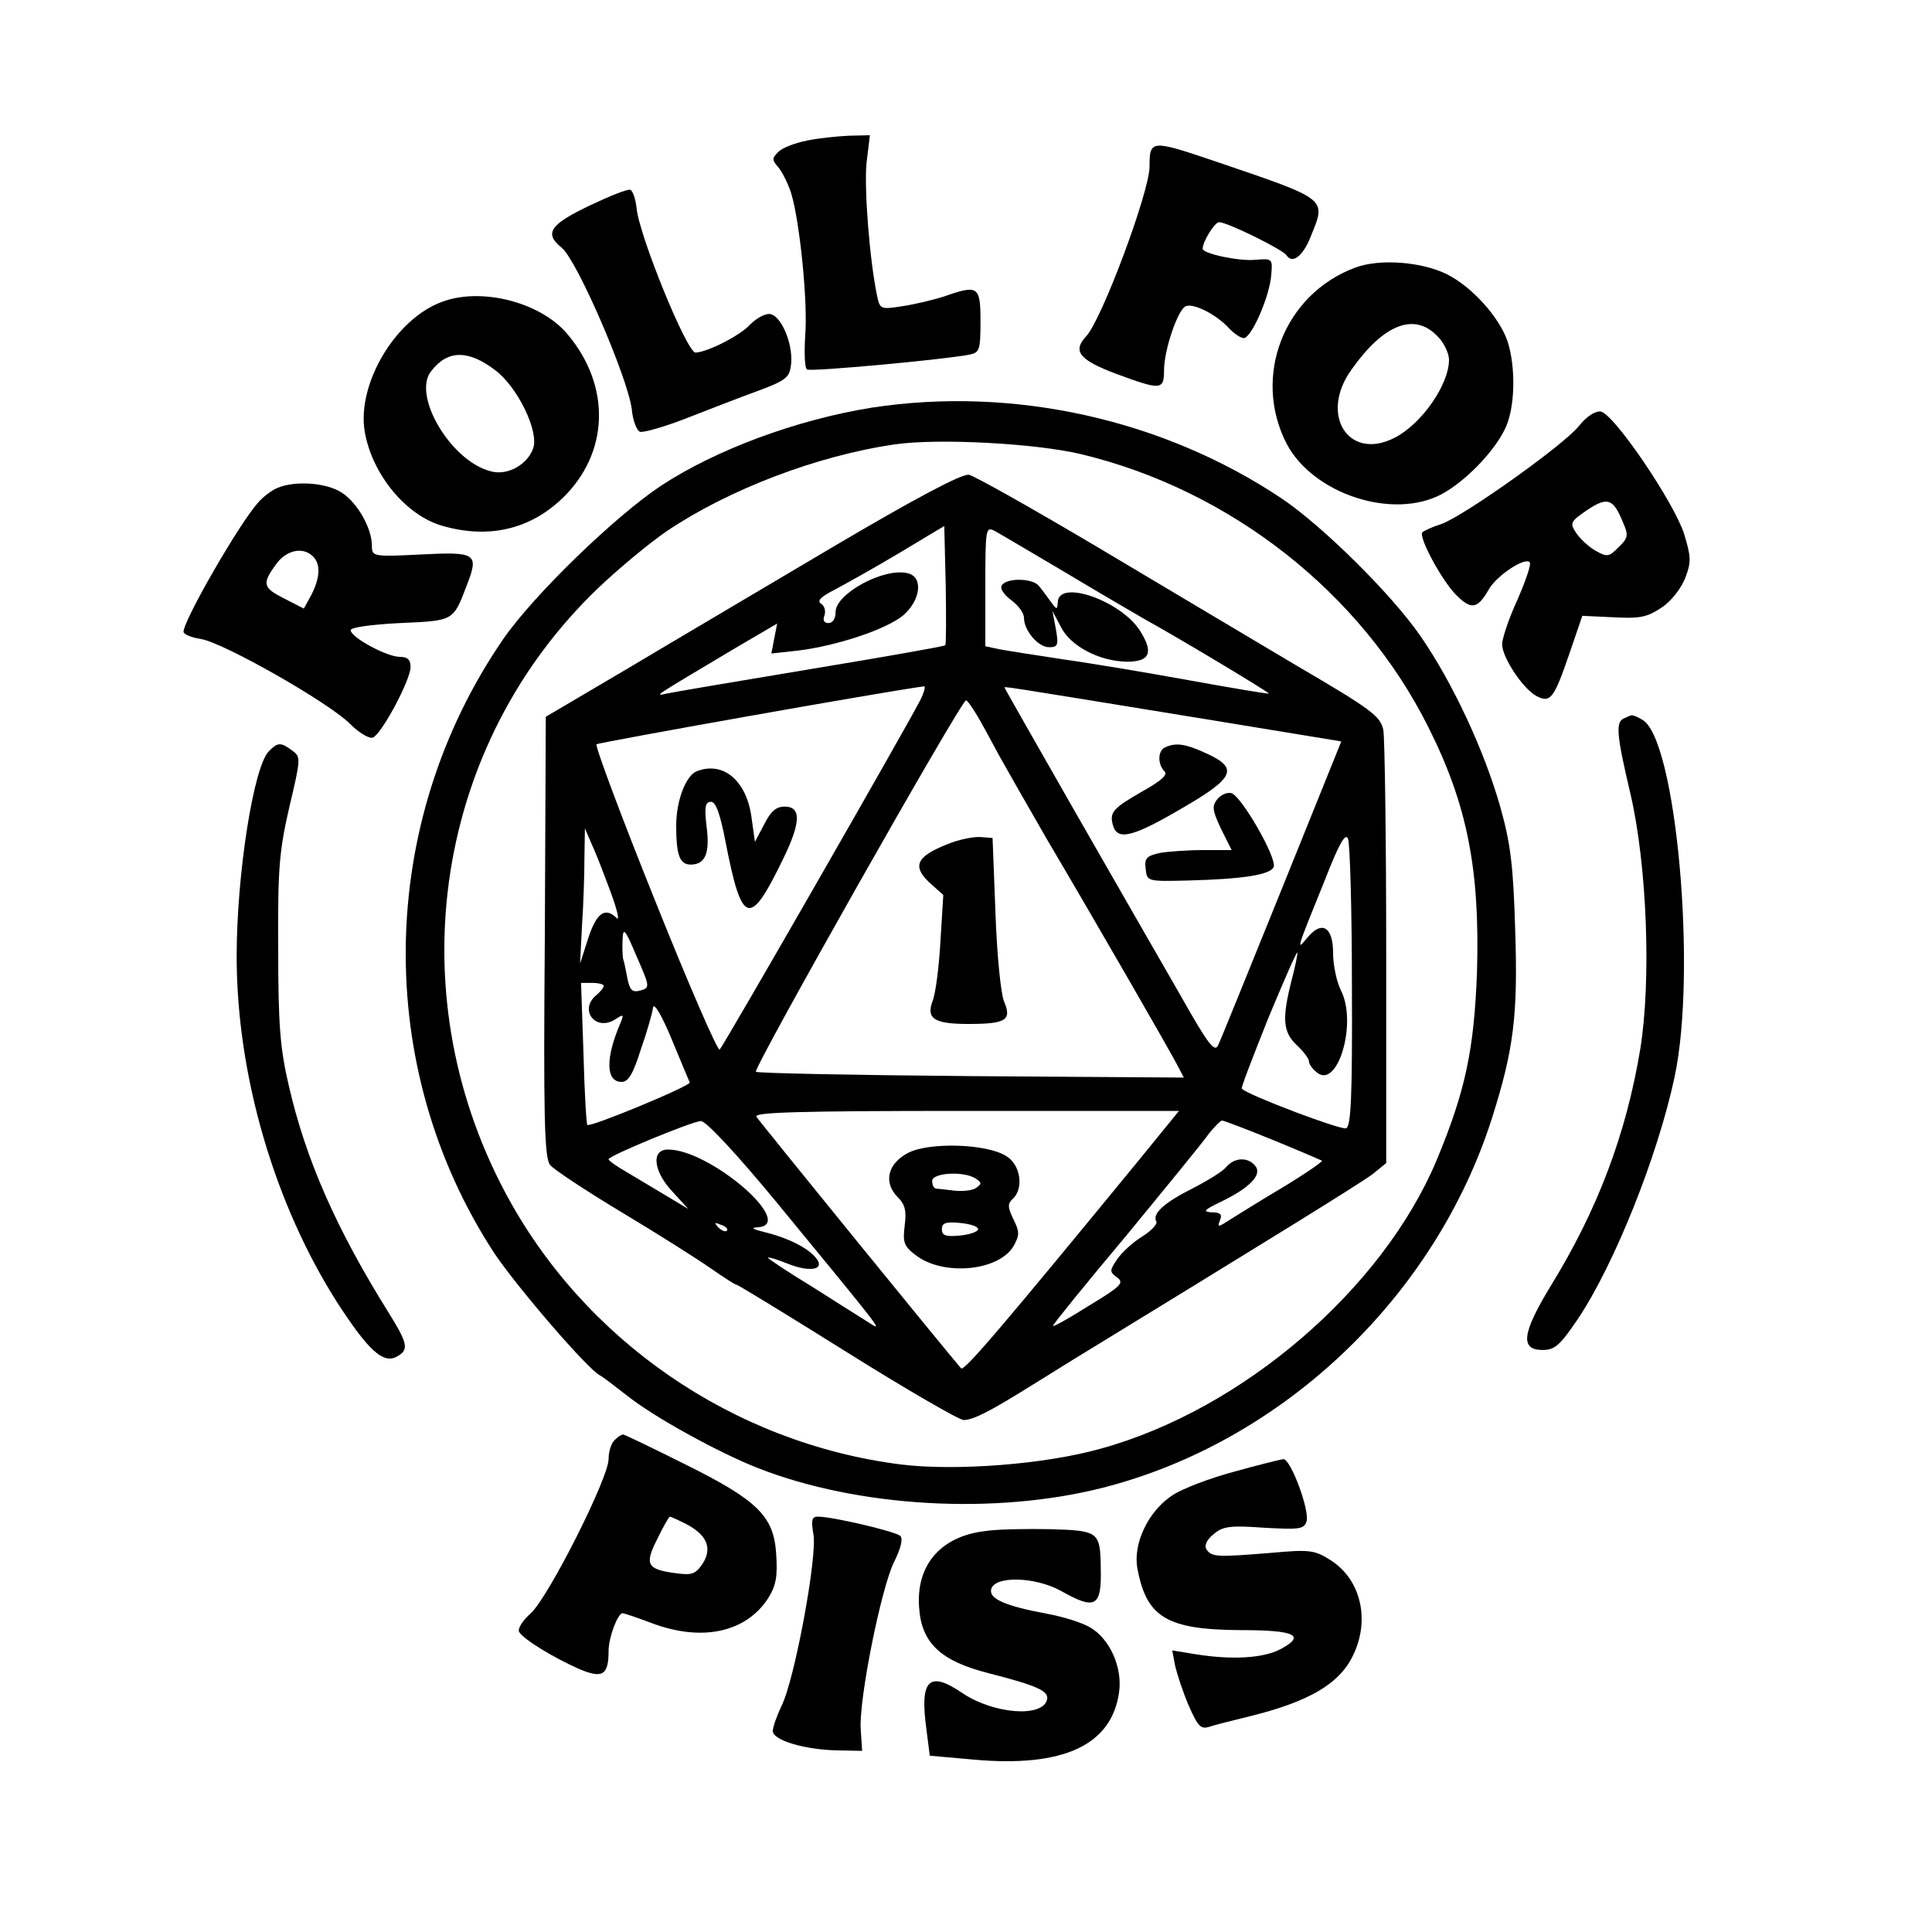
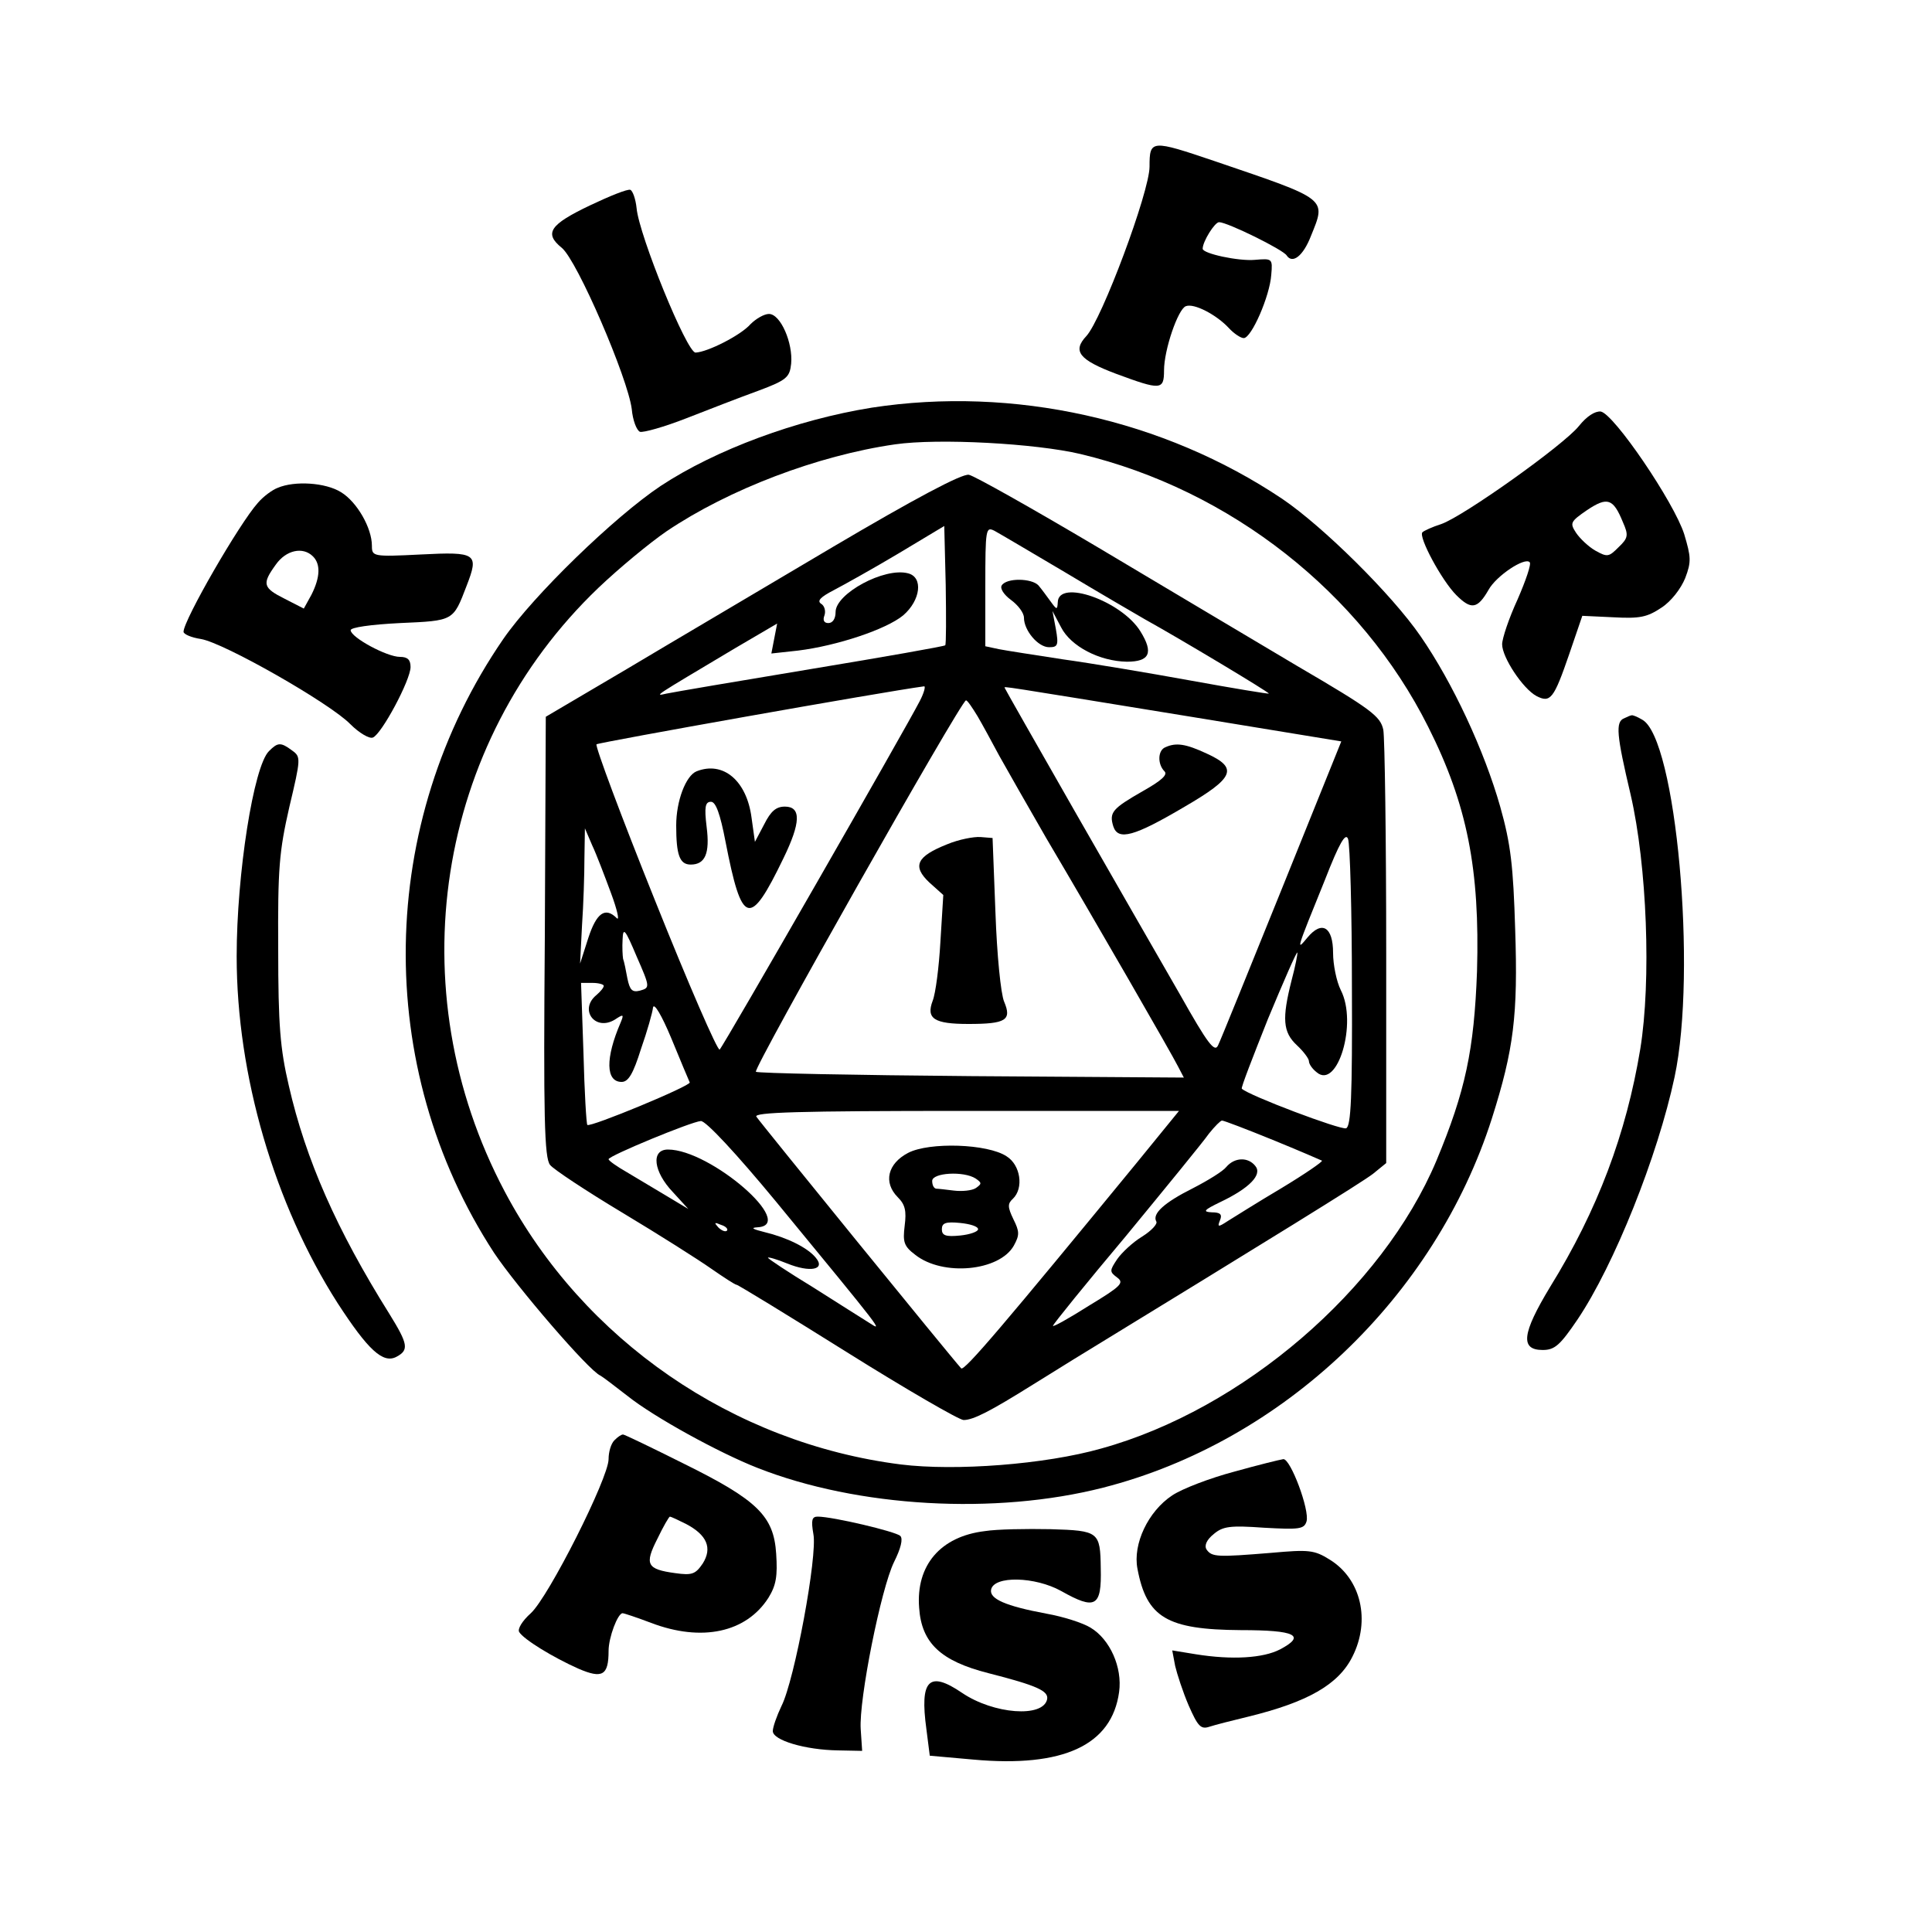
<svg xmlns="http://www.w3.org/2000/svg" version="1.0" width="400" height="400" viewBox="0 0 400 400" preserveAspectRatio="xMidYMid meet">
  <g transform="translate(0,400) scale(0.1,-0.1)" fill="#000000" stroke="none">
-     <path d="M1671 3709 c-25 -5 -52 -15 -60 -24 -13 -13 -13 -16 1 -32 8 -10 20 -34 26 -53 18 -59 35 -228 29 -296 -2 -35 -1 -67 4 -69 8 -5 289 21 337 31 20 4 22 10 22 69 0 73 -5 76 -76 51 -22 -7 -60 -16 -86 -20 -45 -7 -46 -6 -52 21 -16 77 -27 224 -22 275 l7 58 -43 -1 c-24 -1 -63 -5 -87 -10z" />
    <path d="M2380 3655 c0 -52 -99 -317 -131 -351 -29 -31 -15 -49 62 -78 92 -34 99 -34 99 7 0 43 29 127 45 133 17 7 64 -18 89 -45 11 -12 25 -21 31 -21 16 0 54 87 57 131 3 34 2 34 -34 31 -34 -3 -108 13 -108 23 0 15 25 55 34 55 17 0 133 -57 140 -69 12 -18 34 -1 50 40 32 79 37 75 -198 155 -133 45 -136 45 -136 -11z" />
    <path d="M1222 3575 c-84 -40 -96 -58 -59 -88 32 -26 137 -270 145 -334 2 -23 10 -44 17 -47 7 -2 50 10 96 28 46 18 113 44 149 57 59 22 65 28 68 56 4 43 -22 103 -46 103 -10 0 -27 -10 -38 -21 -20 -23 -89 -58 -114 -59 -18 0 -117 243 -122 299 -2 19 -8 36 -13 38 -6 2 -43 -13 -83 -32z" />
-     <path d="M2806 3446 c-148 -55 -214 -226 -142 -365 55 -104 220 -158 321 -104 48 26 106 85 130 133 22 42 24 129 6 184 -17 49 -73 112 -125 138 -52 26 -139 33 -190 14z m169 -141 c14 -13 25 -36 25 -50 0 -51 -56 -132 -112 -161 -96 -50 -158 48 -89 142 66 93 129 117 176 69z" />
-     <path d="M915 3375 c-96 -35 -176 -169 -160 -268 15 -89 86 -175 162 -196 95 -27 180 -7 247 57 97 93 102 232 11 340 -55 66 -178 98 -260 67z m111 -142 c46 -35 90 -126 78 -161 -12 -34 -53 -57 -87 -48 -83 20 -165 158 -124 208 34 44 77 44 133 1z" />
    <path d="M1805 3156 c-156 -25 -323 -87 -437 -162 -96 -64 -264 -227 -326 -317 -262 -381 -270 -886 -19 -1271 46 -69 196 -244 220 -254 4 -2 29 -21 56 -42 55 -44 190 -118 269 -149 208 -82 493 -98 716 -41 372 95 687 395 805 765 45 142 54 213 48 391 -4 131 -9 176 -31 254 -33 116 -98 256 -165 353 -60 87 -202 227 -286 284 -246 165 -557 234 -850 189z m432 -96 c310 -74 581 -287 720 -565 81 -161 107 -295 101 -506 -6 -163 -24 -248 -84 -392 -112 -266 -401 -515 -694 -596 -116 -33 -302 -47 -415 -33 -347 44 -657 257 -820 565 -222 419 -143 928 194 1250 43 41 106 93 141 117 129 87 313 157 473 180 90 13 291 2 384 -20z" />
    <path d="M1725 2868 c-143 -85 -335 -198 -427 -253 l-168 -99 -2 -456 c-3 -372 -1 -458 11 -472 7 -9 75 -54 150 -99 75 -45 157 -97 184 -116 26 -18 49 -33 52 -33 3 0 106 -63 229 -140 123 -77 232 -140 241 -140 20 0 55 18 143 73 37 23 76 47 87 54 407 249 595 365 618 383 l27 22 0 433 c0 238 -3 447 -6 464 -6 28 -24 42 -178 132 -94 56 -281 167 -415 247 -135 80 -254 147 -265 149 -14 3 -115 -51 -281 -149z m232 -204 c-1 -2 -126 -24 -277 -49 -151 -25 -286 -48 -300 -51 -27 -6 -29 -8 142 94 l87 51 -6 -31 -6 -31 55 6 c81 10 183 44 218 73 36 31 42 79 10 87 -49 13 -150 -42 -150 -80 0 -14 -6 -23 -15 -23 -9 0 -12 6 -8 16 3 9 0 20 -7 24 -9 6 -1 14 26 28 21 11 82 45 134 76 l95 57 3 -122 c1 -67 1 -123 -1 -125z m250 150 c70 -42 144 -85 163 -96 74 -41 259 -152 257 -154 -1 -1 -74 11 -162 27 -88 16 -207 36 -265 44 -58 9 -117 18 -132 21 l-28 6 0 124 c0 120 1 124 19 115 11 -6 77 -45 148 -87z m-303 -266 c-27 -53 -405 -712 -414 -721 -4 -4 -64 134 -134 309 -70 174 -124 319 -121 323 5 4 595 109 678 120 4 1 0 -14 -9 -31z m562 -32 l311 -51 -123 -305 c-68 -168 -127 -314 -132 -324 -7 -16 -21 2 -79 105 -39 68 -137 238 -217 378 -80 140 -146 256 -146 257 0 3 -19 6 386 -60z m-442 1 c10 -17 30 -54 45 -82 15 -27 59 -104 97 -170 104 -176 260 -447 273 -473 l12 -23 -440 3 c-241 2 -442 6 -446 9 -6 7 425 769 435 769 3 0 13 -15 24 -33z m-759 -366 c13 -35 18 -58 12 -52 -24 24 -42 11 -59 -41 l-17 -53 4 79 c3 43 5 106 5 140 l1 61 15 -35 c9 -19 26 -64 39 -99z m1534 -194 c1 -228 -2 -289 -12 -293 -11 -4 -202 68 -216 82 -2 2 23 66 54 144 32 77 59 139 61 138 1 -2 -4 -28 -12 -58 -20 -79 -18 -107 11 -134 14 -13 25 -28 25 -33 0 -6 7 -16 16 -23 43 -37 85 102 50 170 -9 18 -16 53 -16 77 0 54 -23 68 -53 32 -24 -29 -24 -29 36 119 30 77 43 99 48 85 4 -10 8 -148 8 -306z m-1474 -8 c-16 -4 -21 1 -26 25 -3 17 -7 36 -9 41 -1 6 -2 24 -1 40 1 26 5 22 29 -35 28 -64 28 -65 7 -71z m-75 10 c0 -4 -7 -12 -15 -19 -37 -30 -3 -76 38 -51 18 12 19 11 12 -6 -32 -74 -31 -123 2 -123 14 0 24 17 40 68 13 37 24 76 25 86 2 11 18 -16 38 -64 19 -46 36 -87 38 -91 3 -7 -207 -94 -212 -88 -2 2 -6 69 -8 149 l-5 145 24 0 c12 0 23 -3 23 -6z m1103 -367 c-270 -329 -357 -432 -363 -425 -21 23 -417 510 -424 521 -6 9 84 12 434 12 l441 0 -88 -108z m-747 -79 c227 -276 222 -270 194 -252 -14 9 -67 42 -117 74 -51 31 -93 59 -93 61 0 2 18 -3 40 -12 47 -19 80 -13 59 12 -17 21 -60 42 -106 53 -24 6 -30 9 -15 10 84 4 -97 161 -185 161 -36 0 -30 -46 10 -88 l32 -35 -45 27 c-25 15 -62 37 -82 49 -21 12 -38 24 -38 27 0 7 172 78 191 79 10 1 74 -68 155 -166z m1029 127 c54 -22 100 -42 102 -43 2 -2 -36 -28 -84 -57 -49 -29 -98 -60 -111 -68 -20 -13 -22 -13 -16 2 5 12 0 16 -17 16 -20 1 -16 5 17 21 61 29 88 57 73 75 -15 19 -43 18 -60 -2 -7 -9 -38 -28 -69 -44 -60 -30 -85 -53 -76 -69 3 -5 -10 -19 -29 -31 -20 -12 -43 -34 -52 -47 -16 -24 -16 -26 0 -38 15 -11 8 -18 -58 -58 -41 -26 -75 -45 -75 -42 0 3 68 87 152 187 83 101 160 195 171 211 12 15 24 27 27 27 4 0 51 -18 105 -40z m-1130 -188 c-3 -3 -11 0 -18 7 -9 10 -8 11 6 5 10 -3 15 -9 12 -12z" />
    <path d="M2074 2788 c-4 -6 4 -19 19 -30 15 -11 27 -27 27 -37 0 -26 29 -61 52 -61 18 0 20 4 14 38 l-7 37 18 -34 c20 -39 79 -70 136 -71 47 0 56 18 28 63 -39 63 -170 109 -171 60 -1 -16 -2 -16 -15 2 -8 11 -19 26 -25 33 -14 15 -66 16 -76 0z" />
    <path d="M1442 2403 c-22 -9 -42 -61 -42 -112 0 -61 7 -81 30 -81 30 0 40 23 33 78 -5 41 -3 52 9 52 10 0 19 -25 30 -82 34 -175 50 -180 120 -35 36 74 37 107 3 107 -18 0 -29 -9 -43 -37 l-19 -36 -7 50 c-10 77 -59 118 -114 96z" />
    <path d="M2413 2453 c-16 -6 -17 -35 -2 -50 7 -7 -6 -19 -45 -41 -63 -36 -70 -44 -61 -73 10 -30 43 -21 148 41 103 60 111 80 45 110 -43 20 -63 23 -85 13z" />
-     <path d="M2520 2345 c-11 -14 -10 -23 8 -61 l22 -44 -59 0 c-32 0 -73 -3 -90 -6 -27 -6 -32 -11 -29 -33 3 -26 3 -26 88 -24 115 3 170 12 177 28 7 19 -68 149 -88 153 -9 2 -22 -4 -29 -13z" />
    <path d="M1961 2252 c-63 -25 -73 -45 -37 -79 l29 -26 -6 -97 c-3 -53 -10 -107 -16 -122 -14 -37 3 -48 74 -48 78 0 90 8 74 46 -7 16 -15 98 -18 184 l-6 155 -25 2 c-14 1 -45 -5 -69 -15z" />
    <path d="M1880 1613 c-42 -22 -52 -61 -21 -92 15 -15 18 -28 14 -59 -4 -33 -2 -42 22 -60 57 -45 174 -34 204 19 12 22 12 29 -1 55 -12 25 -12 32 -1 42 23 22 16 70 -13 88 -39 26 -160 30 -204 7z m140 -53 c13 -9 13 -11 0 -20 -8 -5 -28 -7 -45 -5 -16 2 -33 4 -37 4 -5 1 -8 8 -8 16 0 17 65 21 90 5z m5 -105 c0 -5 -17 -11 -37 -13 -30 -3 -38 0 -38 13 0 13 8 16 38 13 20 -2 37 -7 37 -13z" />
    <path d="M3269 3118 c-31 -39 -239 -187 -285 -203 -19 -6 -36 -14 -39 -17 -9 -9 40 -100 70 -130 31 -31 44 -29 67 11 16 29 75 68 85 57 4 -3 -8 -38 -25 -77 -18 -39 -32 -81 -32 -93 0 -27 43 -92 71 -107 29 -15 36 -6 68 87 l27 79 64 -3 c55 -3 70 0 100 20 20 13 40 39 49 61 13 34 12 44 -2 91 -21 66 -146 250 -173 254 -12 1 -29 -10 -45 -30z m91 -199 c12 -27 11 -33 -9 -52 -20 -20 -23 -21 -48 -7 -14 8 -32 25 -40 37 -13 20 -12 23 23 47 42 28 54 24 74 -25z" />
    <path d="M575 2990 c-11 -4 -30 -18 -41 -31 -38 -42 -154 -243 -154 -267 0 -5 16 -12 36 -15 48 -8 267 -133 309 -176 19 -19 40 -31 47 -28 18 7 78 119 78 146 0 15 -6 21 -22 21 -27 0 -101 40 -102 55 -1 6 42 12 102 15 112 5 110 4 138 77 26 67 21 71 -95 65 -99 -5 -101 -4 -101 18 0 37 -31 91 -64 111 -32 20 -96 24 -131 9z m73 -142 c16 -16 15 -43 -3 -79 l-16 -29 -39 20 c-46 23 -48 31 -19 71 21 30 56 38 77 17z" />
    <path d="M3363 2513 c-19 -7 -16 -35 13 -158 34 -147 43 -385 20 -527 -29 -175 -88 -333 -187 -493 -58 -96 -62 -130 -15 -130 25 0 36 10 72 63 76 113 166 338 201 502 47 220 3 702 -67 740 -10 6 -20 10 -22 9 -2 0 -9 -3 -15 -6z" />
    <path d="M557 2445 c-32 -31 -67 -255 -67 -425 0 -246 78 -513 209 -718 63 -97 94 -126 122 -111 26 14 24 26 -15 89 -109 174 -173 319 -208 472 -18 77 -22 125 -22 283 -1 167 2 202 23 294 24 101 24 104 6 117 -24 18 -30 17 -48 -1z" />
    <path d="M1272 1018 c-7 -7 -12 -24 -12 -39 0 -39 -124 -285 -161 -319 -18 -16 -28 -33 -24 -39 9 -15 69 -52 123 -76 49 -21 62 -14 62 37 0 28 19 78 29 78 3 0 30 -9 59 -20 105 -40 197 -20 243 52 16 26 19 45 16 91 -5 78 -38 111 -192 187 -66 33 -122 60 -125 60 -4 0 -11 -5 -18 -12z m148 -173 c44 -23 55 -50 35 -82 -15 -22 -22 -25 -57 -20 -59 8 -64 18 -37 71 12 25 24 46 26 46 2 0 17 -7 33 -15z" />
    <path d="M2555 953 c-49 -13 -107 -35 -128 -49 -50 -33 -82 -101 -72 -152 19 -101 61 -126 214 -127 113 0 136 -11 81 -40 -35 -18 -99 -22 -174 -10 l-49 8 6 -32 c4 -17 16 -54 28 -82 19 -43 25 -50 43 -44 12 4 48 13 81 21 122 30 186 66 215 124 38 75 18 161 -47 201 -32 20 -43 21 -121 14 -111 -9 -123 -9 -134 7 -5 8 0 20 15 32 19 16 34 18 104 13 73 -4 83 -3 88 13 7 23 -33 130 -48 129 -7 -1 -52 -12 -102 -26z" />
    <path d="M1684 824 c9 -44 -39 -303 -66 -356 -10 -21 -18 -44 -18 -52 0 -19 67 -39 135 -40 l50 -1 -3 45 c-4 61 42 291 69 346 14 28 19 48 13 54 -9 9 -140 40 -171 40 -12 0 -14 -7 -9 -36z" />
    <path d="M2039 830 c-92 -11 -143 -71 -136 -159 5 -73 45 -110 143 -135 102 -26 125 -37 122 -54 -8 -39 -111 -31 -176 13 -69 47 -88 27 -74 -75 l7 -55 90 -8 c187 -17 287 30 302 140 7 51 -19 109 -59 133 -16 10 -57 23 -91 29 -86 16 -119 31 -115 50 6 29 91 27 145 -3 71 -40 84 -33 82 47 -1 76 -4 78 -104 81 -50 1 -111 0 -136 -4z" />
  </g>
</svg>